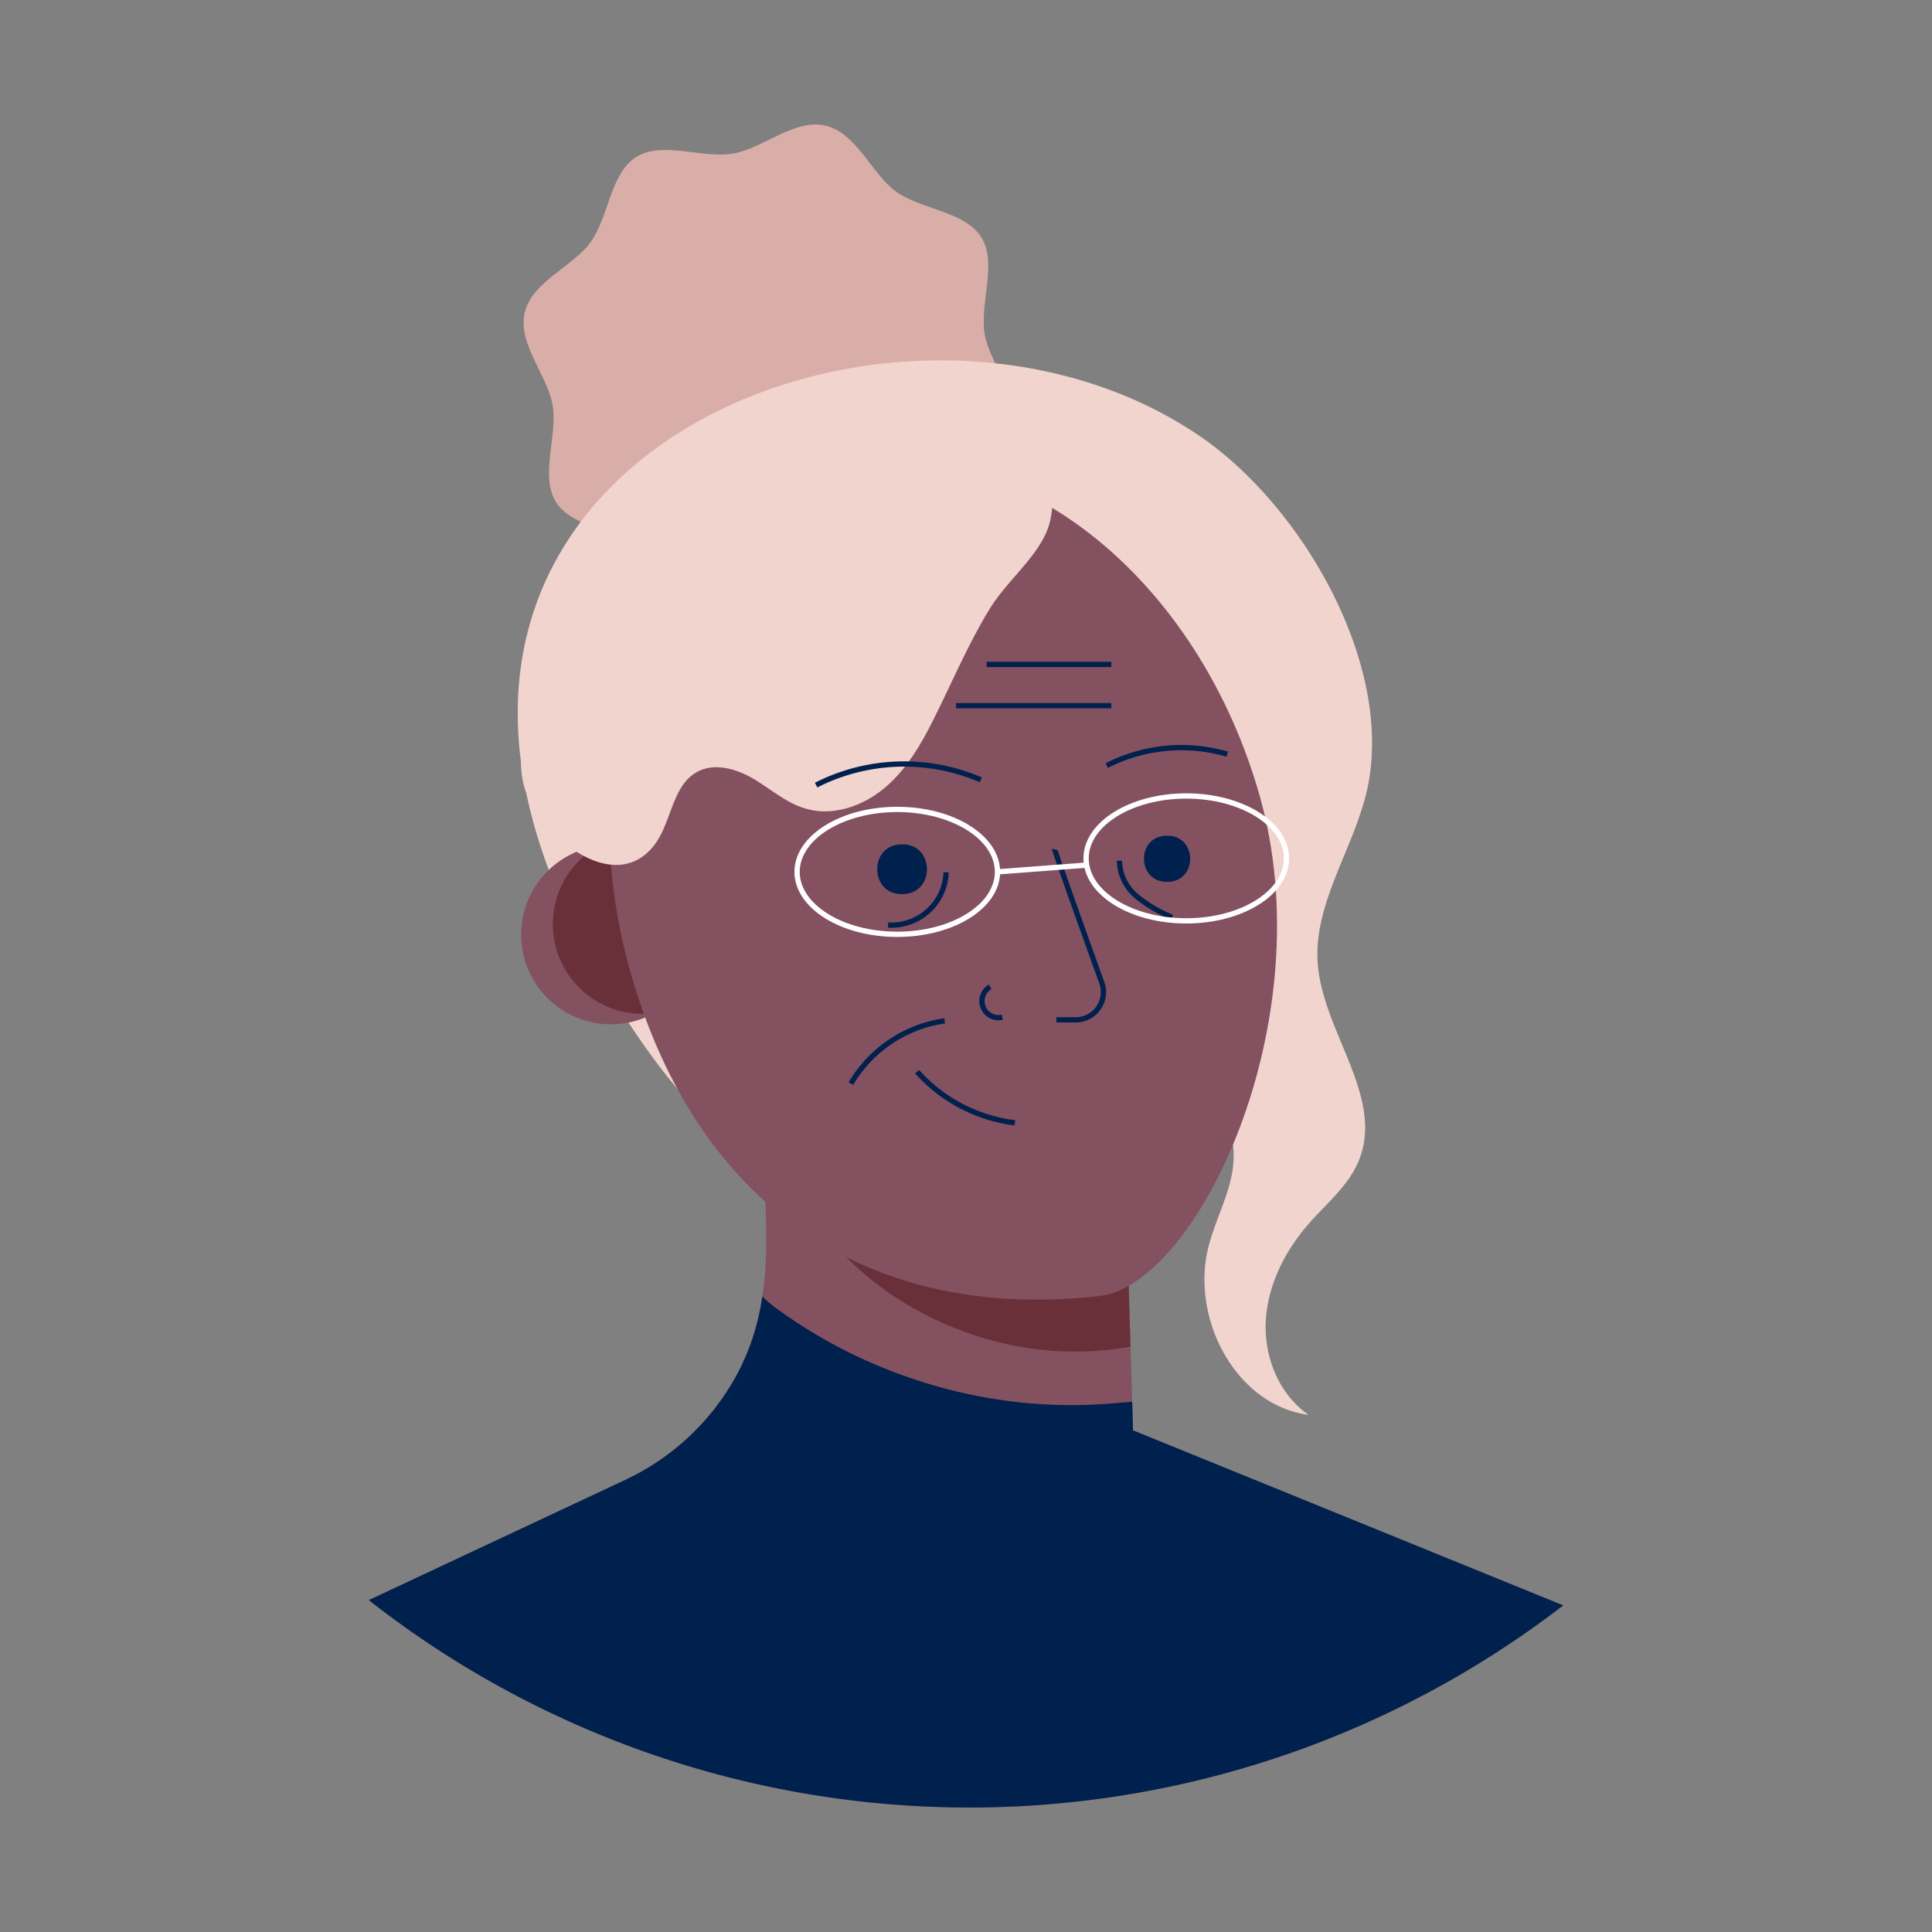
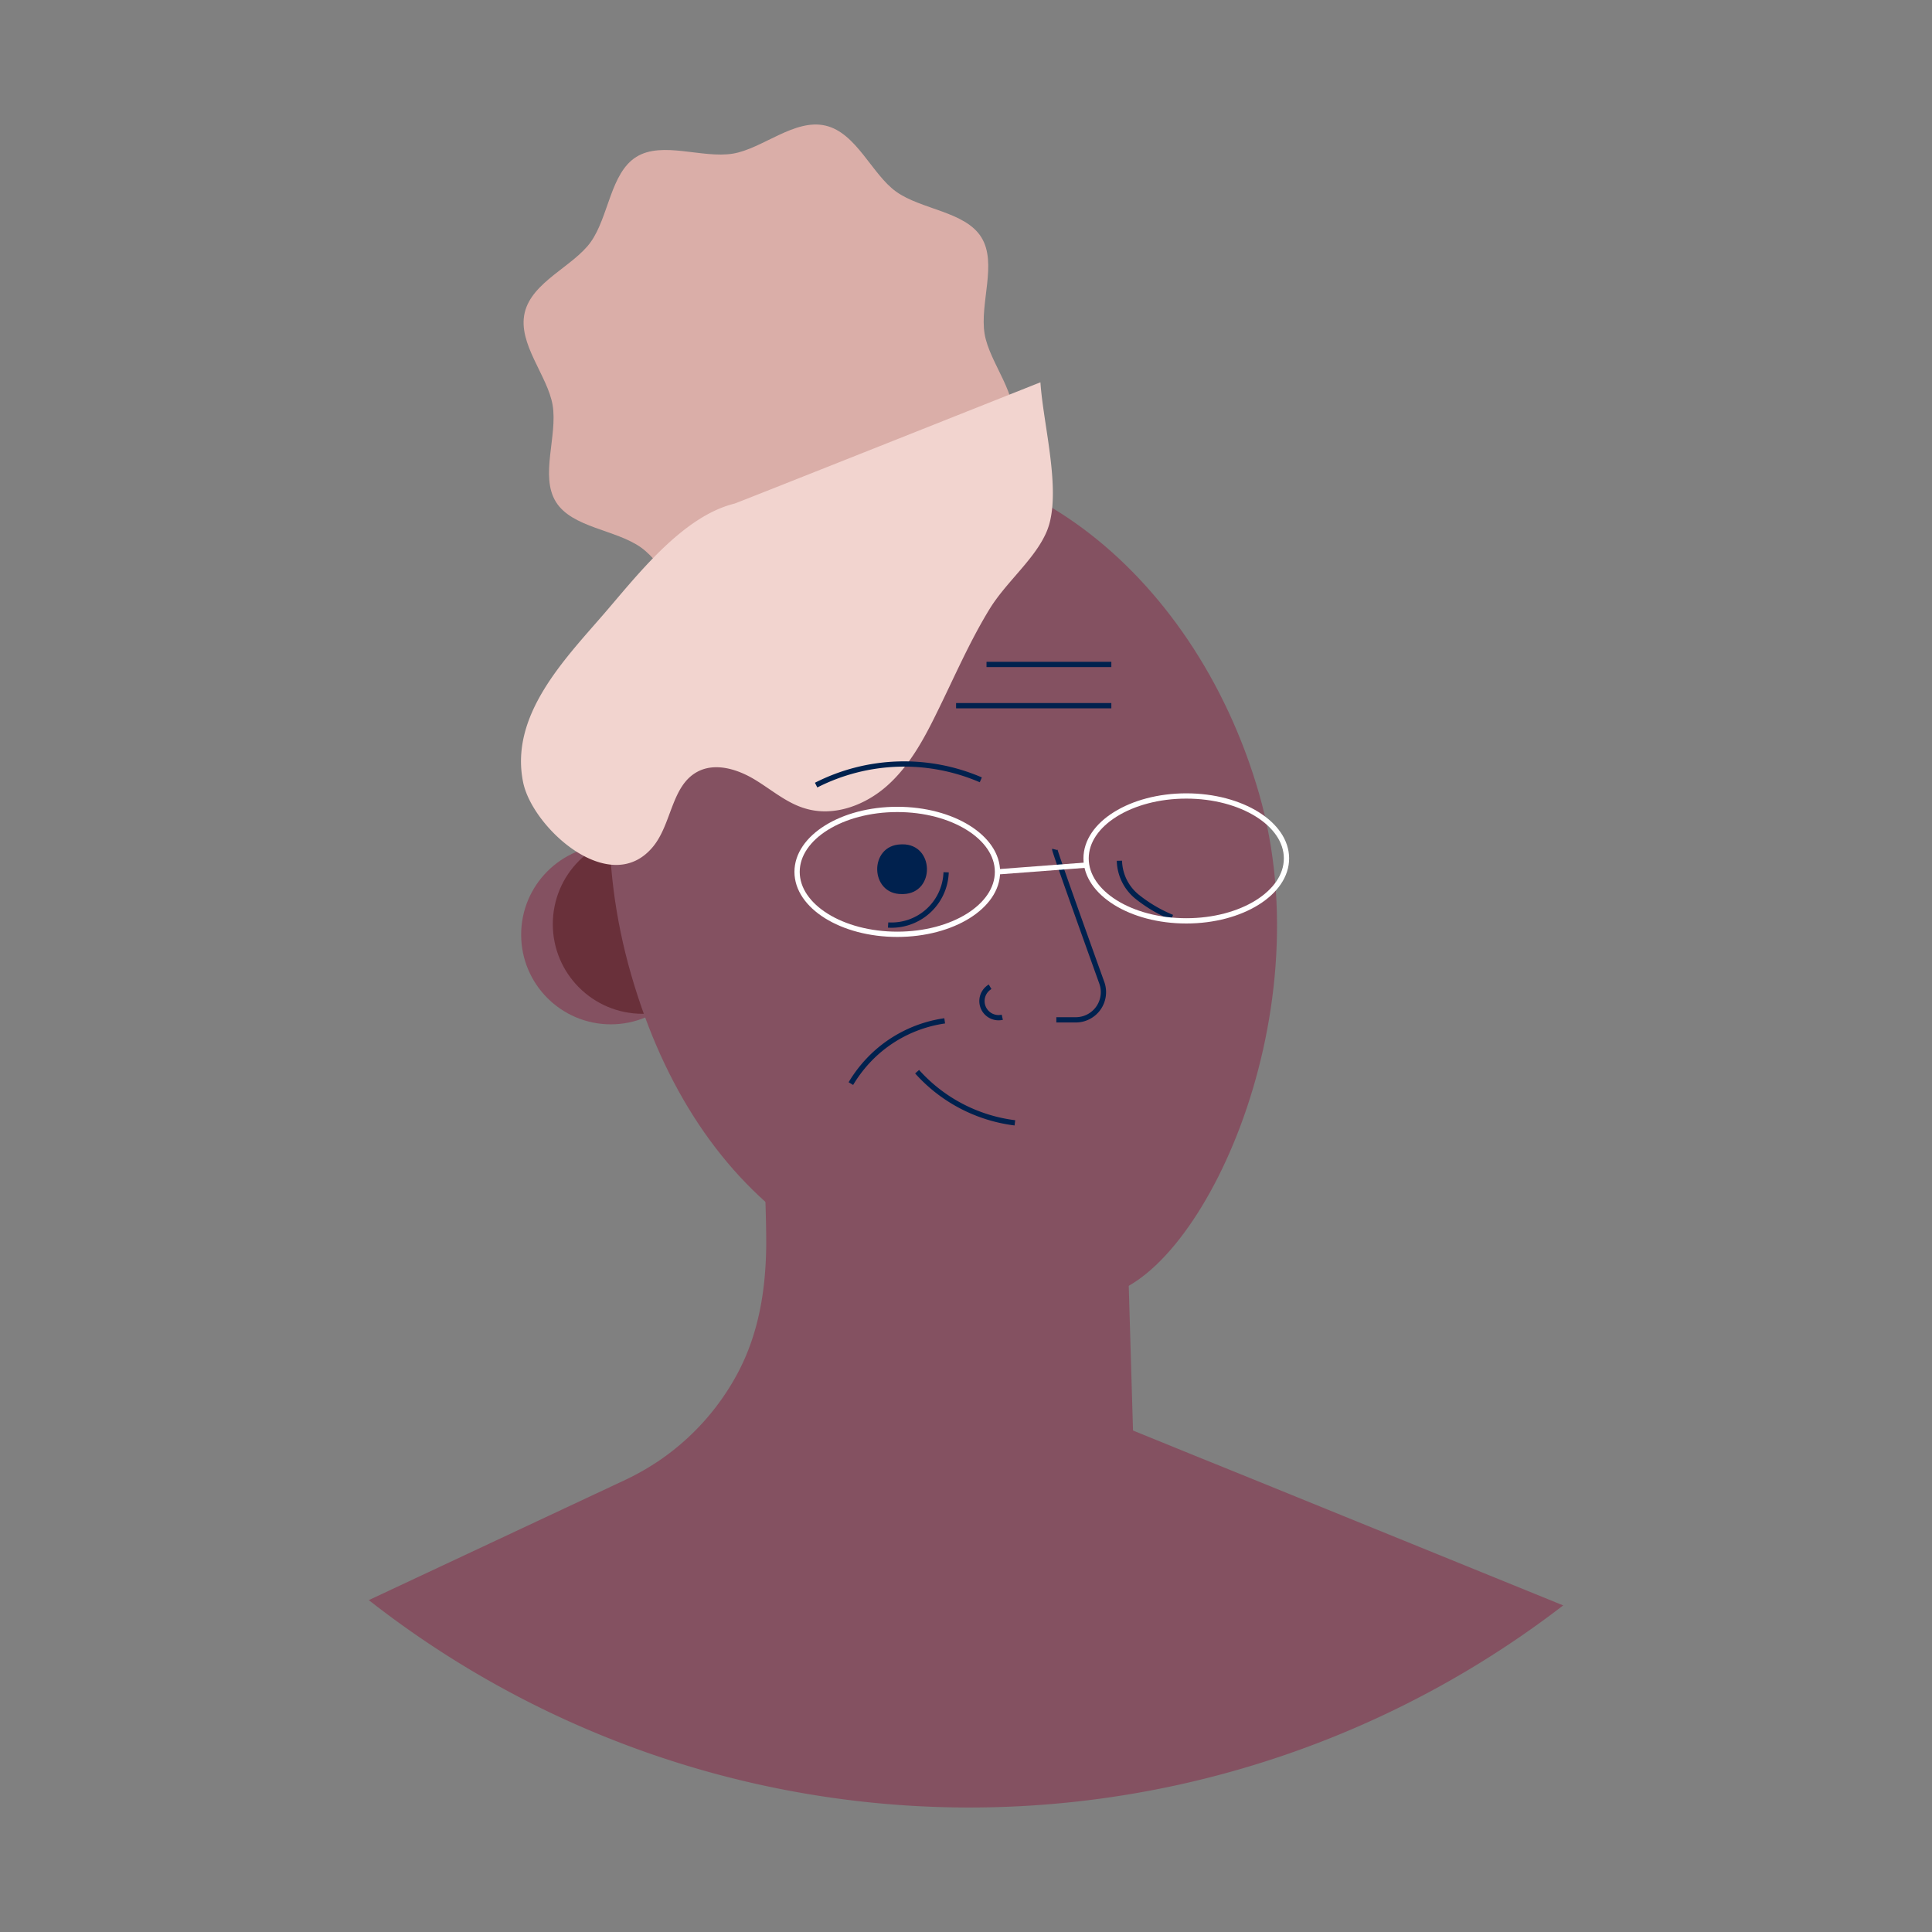
<svg xmlns="http://www.w3.org/2000/svg" width="800px" height="800px" viewBox="0 0 366.34 366.34" id="Layer_1" data-name="Layer 1">
  <rect x="0" y="0" width="366.34" height="366.34" fill="#808080" stroke="none" />
  <defs>
    <style>.cls-1{fill:#daaea8;}.cls-2{fill:#f2d4cf;}.cls-3{fill:#845161;}.cls-4{fill:#69303a;}.cls-5,.cls-6{fill:none;stroke-miterlimit:10;}.cls-5{stroke:#00214e;}.cls-6{stroke:#ffffff;}.cls-7{fill:#00214e;}</style>
  </defs>
  <title>Artboards_Diversity_Avatars_by_Netguru</title>
  <path class="cls-1" d="M192,80.87c-1.37,5.87-9.2,8.78-12.51,13.39-3.43,4.79-3.74,13.1-8.66,16.16s-12.51-.34-18.32.62c-5.61.93-11.67,6.67-17.55,5.3s-8.78-9.2-13.39-12.51c-4.79-3.43-13.1-3.74-16.16-8.66s.34-12.52-.62-18.33c-.93-5.6-6.67-11.67-5.3-17.54s9.2-8.78,12.51-13.39c3.43-4.79,3.74-13.1,8.66-16.16s12.51.34,18.32-.62c5.61-.93,11.67-6.68,17.55-5.31s8.78,9.21,13.39,12.52c4.79,3.43,13.1,3.74,16.16,8.66s-.34,12.51.62,18.32C187.64,68.93,193.38,75,192,80.87Z" />
-   <path class="cls-2" d="M209.84,215.67c-2.53,3-4.71,6.29-7.27,9.24-13.62,15.66-43.3,5.37-58-4-10.84-6.85-19-17.19-26-27.94-8.6-13.27-15.79-27.7-18.9-43.21-14.27-71,76.78-101.9,127.86-67.05,19,13,36.18,42.16,32,65.53-2.13,11.85-10.57,22.53-9.66,34.54,1,12.94,12.69,25.26,7.79,37.28-1.92,4.71-6.05,8.06-9.41,11.88-4.53,5.14-7.83,11.58-8.23,18.42s2.45,14,8.1,17.92c-13.93-1.86-22.52-18.53-18.91-32.11,1.18-4.46,3.35-8.63,4.3-13.14s.4-9.78-3.05-12.83c-4.43-3.93-11.65-2.45-16.3,1.22A29.31,29.31,0,0,0,209.84,215.67Z" />
  <path class="cls-3" d="M296.41,304.41a184.56,184.56,0,0,1-226.48-1l48.66-22.81a47.68,47.68,0,0,0,4.35-2.34l1.12-.7c.4-.25.79-.51,1.18-.78a46.54,46.54,0,0,0,14.67-16.47c4-7.55,5.32-15.89,5.38-24.39,0-5.72-.31-11.44-.37-17.17q-.06-4.76-.1-9.51l2,1,5.2,2.69,30.29,5.15,31.12,5.3.94,32,.47,15.87,11.47,4.67,9,3.64Z" />
-   <path class="cls-4" d="M214.35,255.36A60.08,60.08,0,0,1,184.28,253c-21.58-7.25-36.11-24.74-37.48-42.76l5.2,2.69,30.29,5.15,31.12,5.3Z" />
  <circle class="cls-3" cx="115.82" cy="177.23" r="17" />
  <circle class="cls-4" cx="121.82" cy="175.23" r="17" />
  <path class="cls-3" d="M238.73,150.45c12.46,43.14-11.79,93.25-30.26,95.3-44.63,5-76.34-17.79-88.79-60.93s4.1-85.82,37-95.31S226.28,107.3,238.73,150.45Z" />
  <path class="cls-5" d="M173.9,203.21a29.82,29.82,0,0,0,18.54,9.7" />
  <path class="cls-5" d="M212.26,163.21a9.07,9.07,0,0,0,3.3,6.78,27.18,27.18,0,0,0,6.68,3.95" />
  <path class="cls-5" d="M200,161.06c-.06.24,5.54,15.88,8.93,25.32a5.25,5.25,0,0,1-5,7h-3.63" />
  <ellipse class="cls-6" cx="170.14" cy="165.32" rx="19" ry="11.84" />
  <ellipse class="cls-6" cx="224.94" cy="162.77" rx="19" ry="11.84" />
  <line class="cls-6" x1="189.14" y1="165.32" x2="206.08" y2="164.03" />
  <path class="cls-2" d="M198,101.79c-2.4,4.75-7.4,8.86-10.37,13.71-3.89,6.36-6.83,13.26-10.13,19.92-2.45,5-5.18,9.94-9.33,13.61s-10,5.85-15.31,4.32c-3.64-1-6.6-3.65-9.85-5.59s-7.43-3.21-10.77-1.42c-4.92,2.64-4.85,9.82-8.37,14.15-8.08,9.93-22.88-3.45-24.67-12.13-2.61-12.67,7.79-23.26,15.35-32,6.3-7.29,14.83-18.43,24.73-20.87.17,0,58-23,58-23,.52,7.73,3.64,19.16,1.77,26.56A12.45,12.45,0,0,1,198,101.79Z" />
  <path class="cls-5" d="M187.74,187.11a3.15,3.15,0,0,0,2.31,5.78" />
-   <path class="cls-5" d="M209.86,145.17A31.13,31.13,0,0,1,232.71,143" />
  <path class="cls-5" d="M154.75,148.87a36.75,36.75,0,0,1,31.23-1" />
-   <path class="cls-7" d="M296.41,304.41a184.56,184.56,0,0,1-226.48-1l48.66-22.81a46.83,46.83,0,0,0,6.65-3.82c.64-.44,1.28-.9,1.89-1.38a46.35,46.35,0,0,0,12.78-15.09,44.69,44.69,0,0,0,4.64-14.48,28.66,28.66,0,0,0,2.22,1.94A95.14,95.14,0,0,0,166.59,259a99,99,0,0,0,10.46,3.69,93.52,93.52,0,0,0,33,3.49c1.54-.12,3.09-.27,4.63-.38l.15,5.08v.33l12.1,4.92Z" />
  <path class="cls-5" d="M168.4,175.4a10.36,10.36,0,0,0,11-10" />
  <path class="cls-5" d="M161.34,205.47a25.35,25.35,0,0,1,4.57-5.64,24.71,24.71,0,0,1,13.22-6.26" />
  <line class="cls-5" x1="187.06" y1="125.99" x2="210.73" y2="125.99" />
  <line class="cls-5" x1="181.29" y1="133.81" x2="210.73" y2="133.81" />
  <path class="cls-7" d="M171.1,160.1c6.1-.06,6.28,9.26.18,9.43H171c-6.1.07-6.28-9.25-.18-9.42h.27Z" />
-   <path class="cls-7" d="M221.34,158.47c5.66-.07,5.83,8.59.17,8.74h-.25c-5.67.06-5.84-8.59-.17-8.75h.25Z" />
</svg>